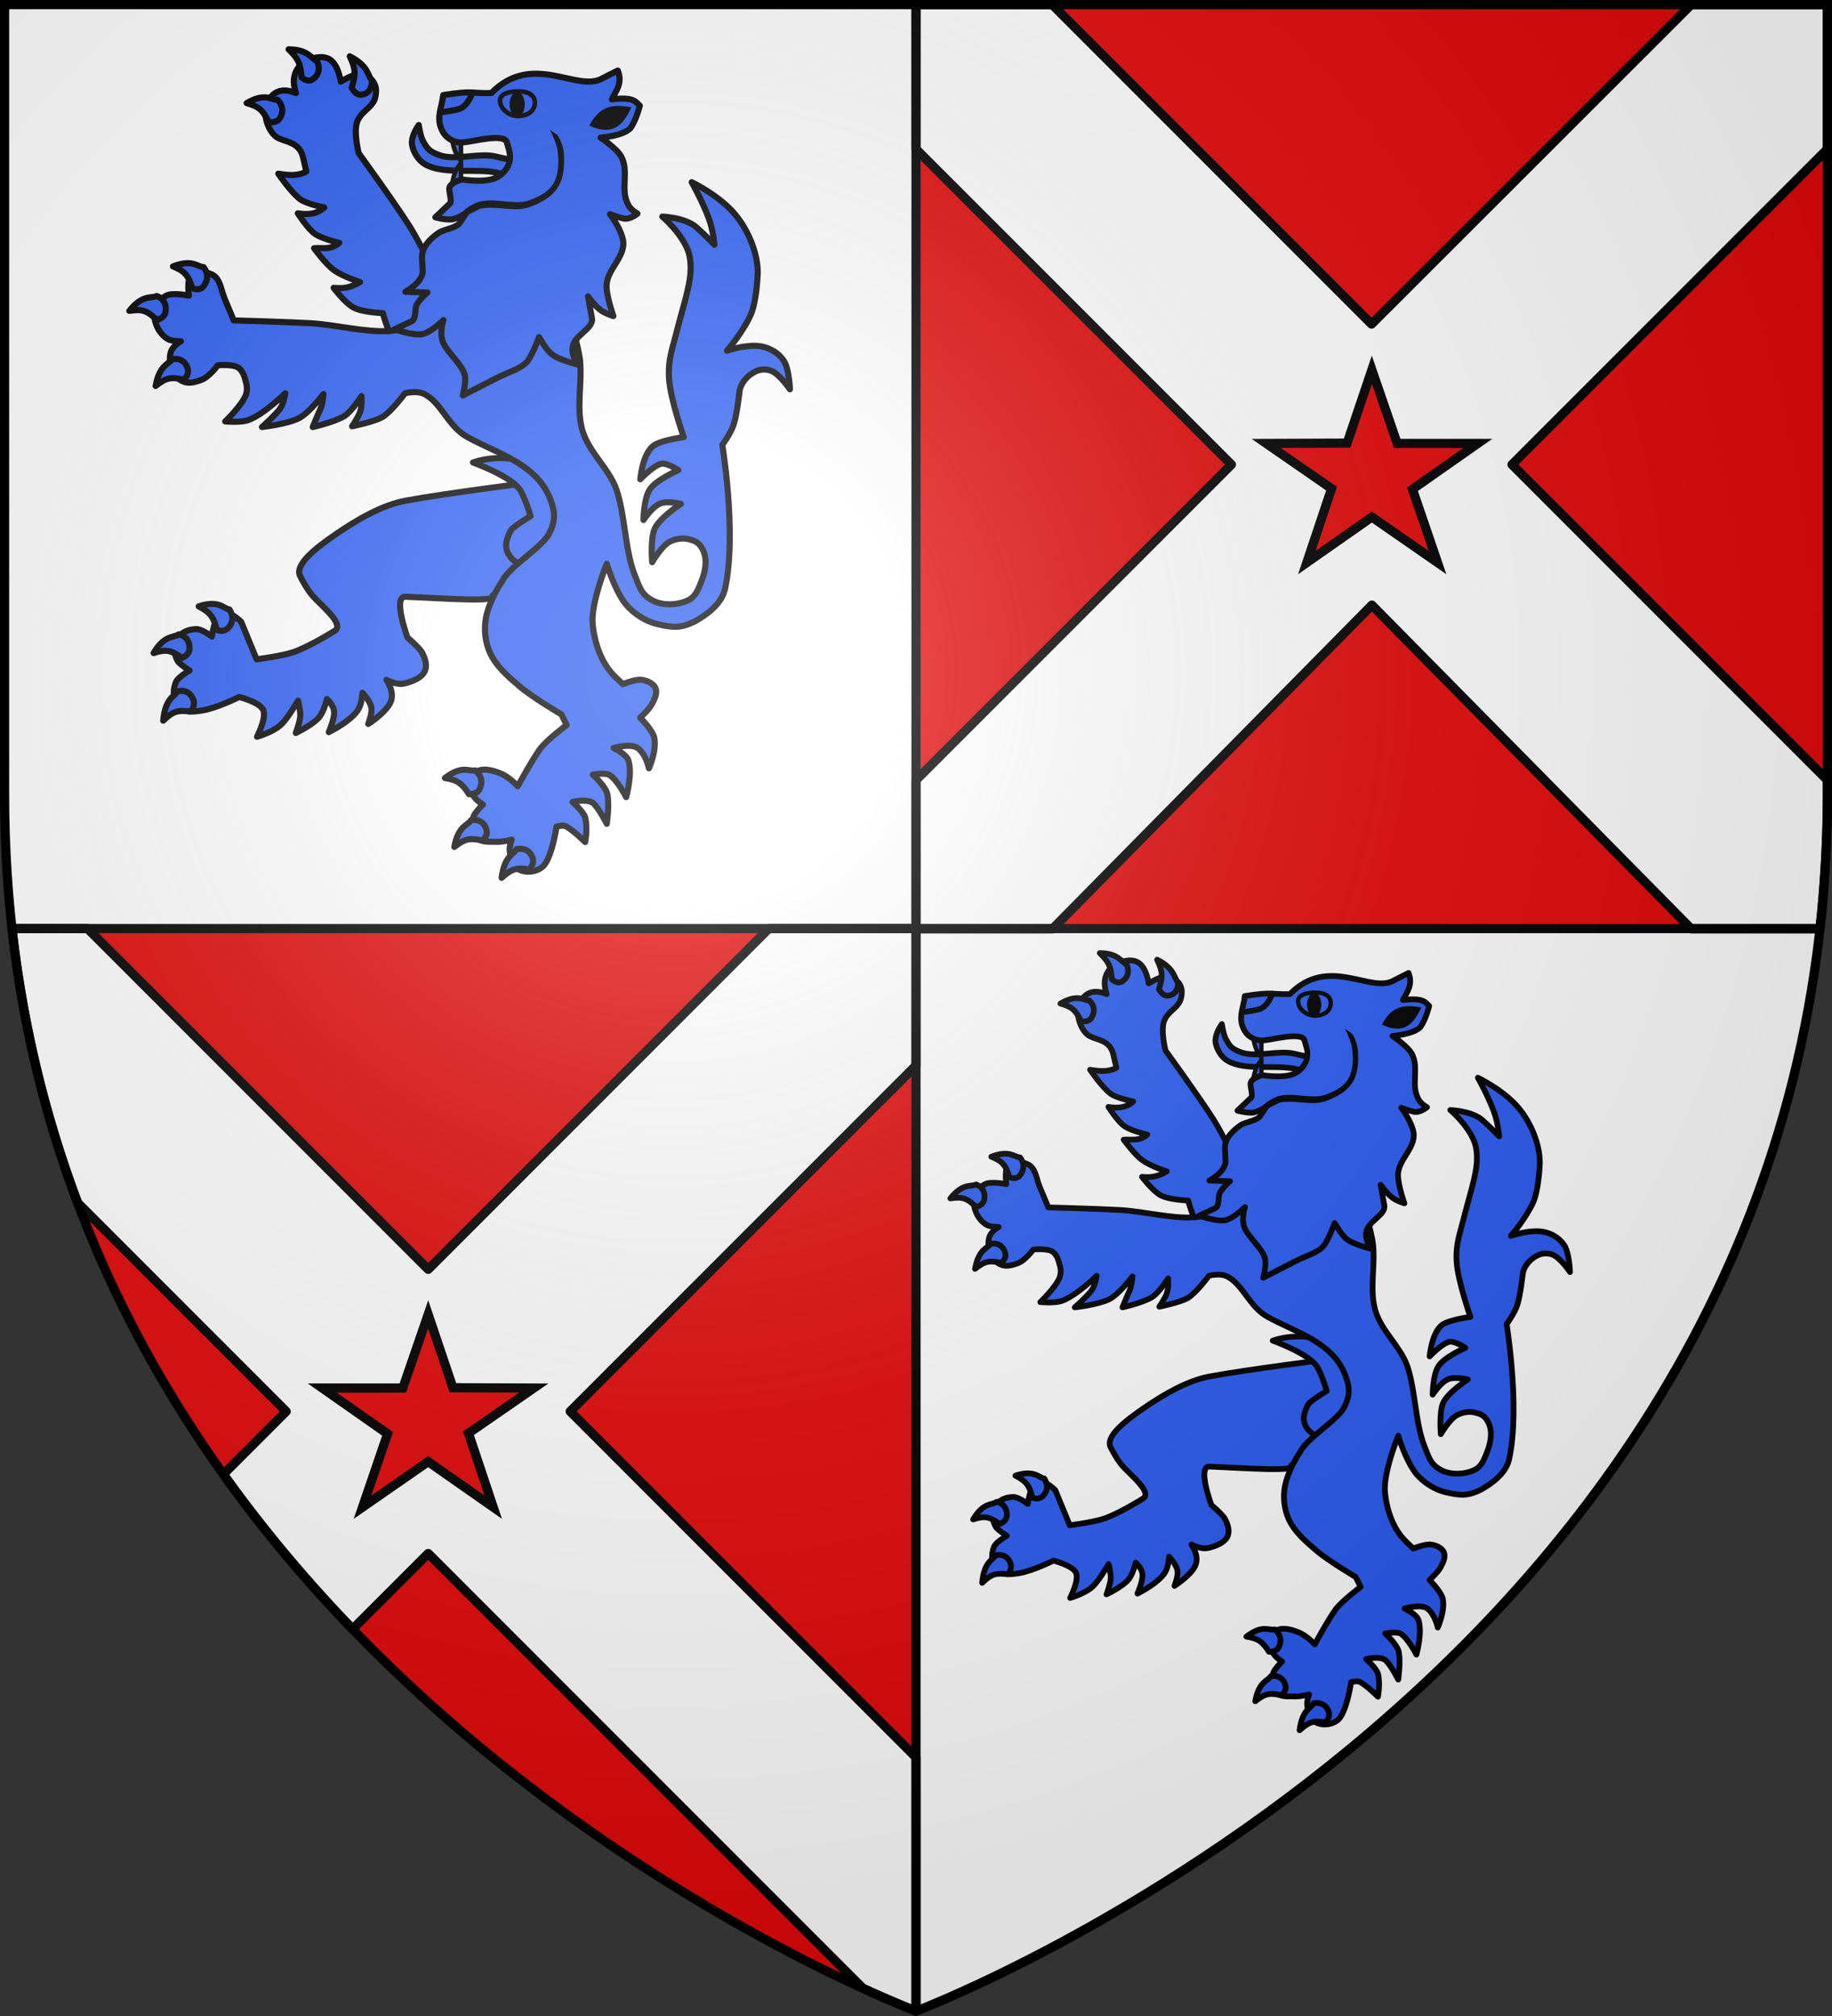
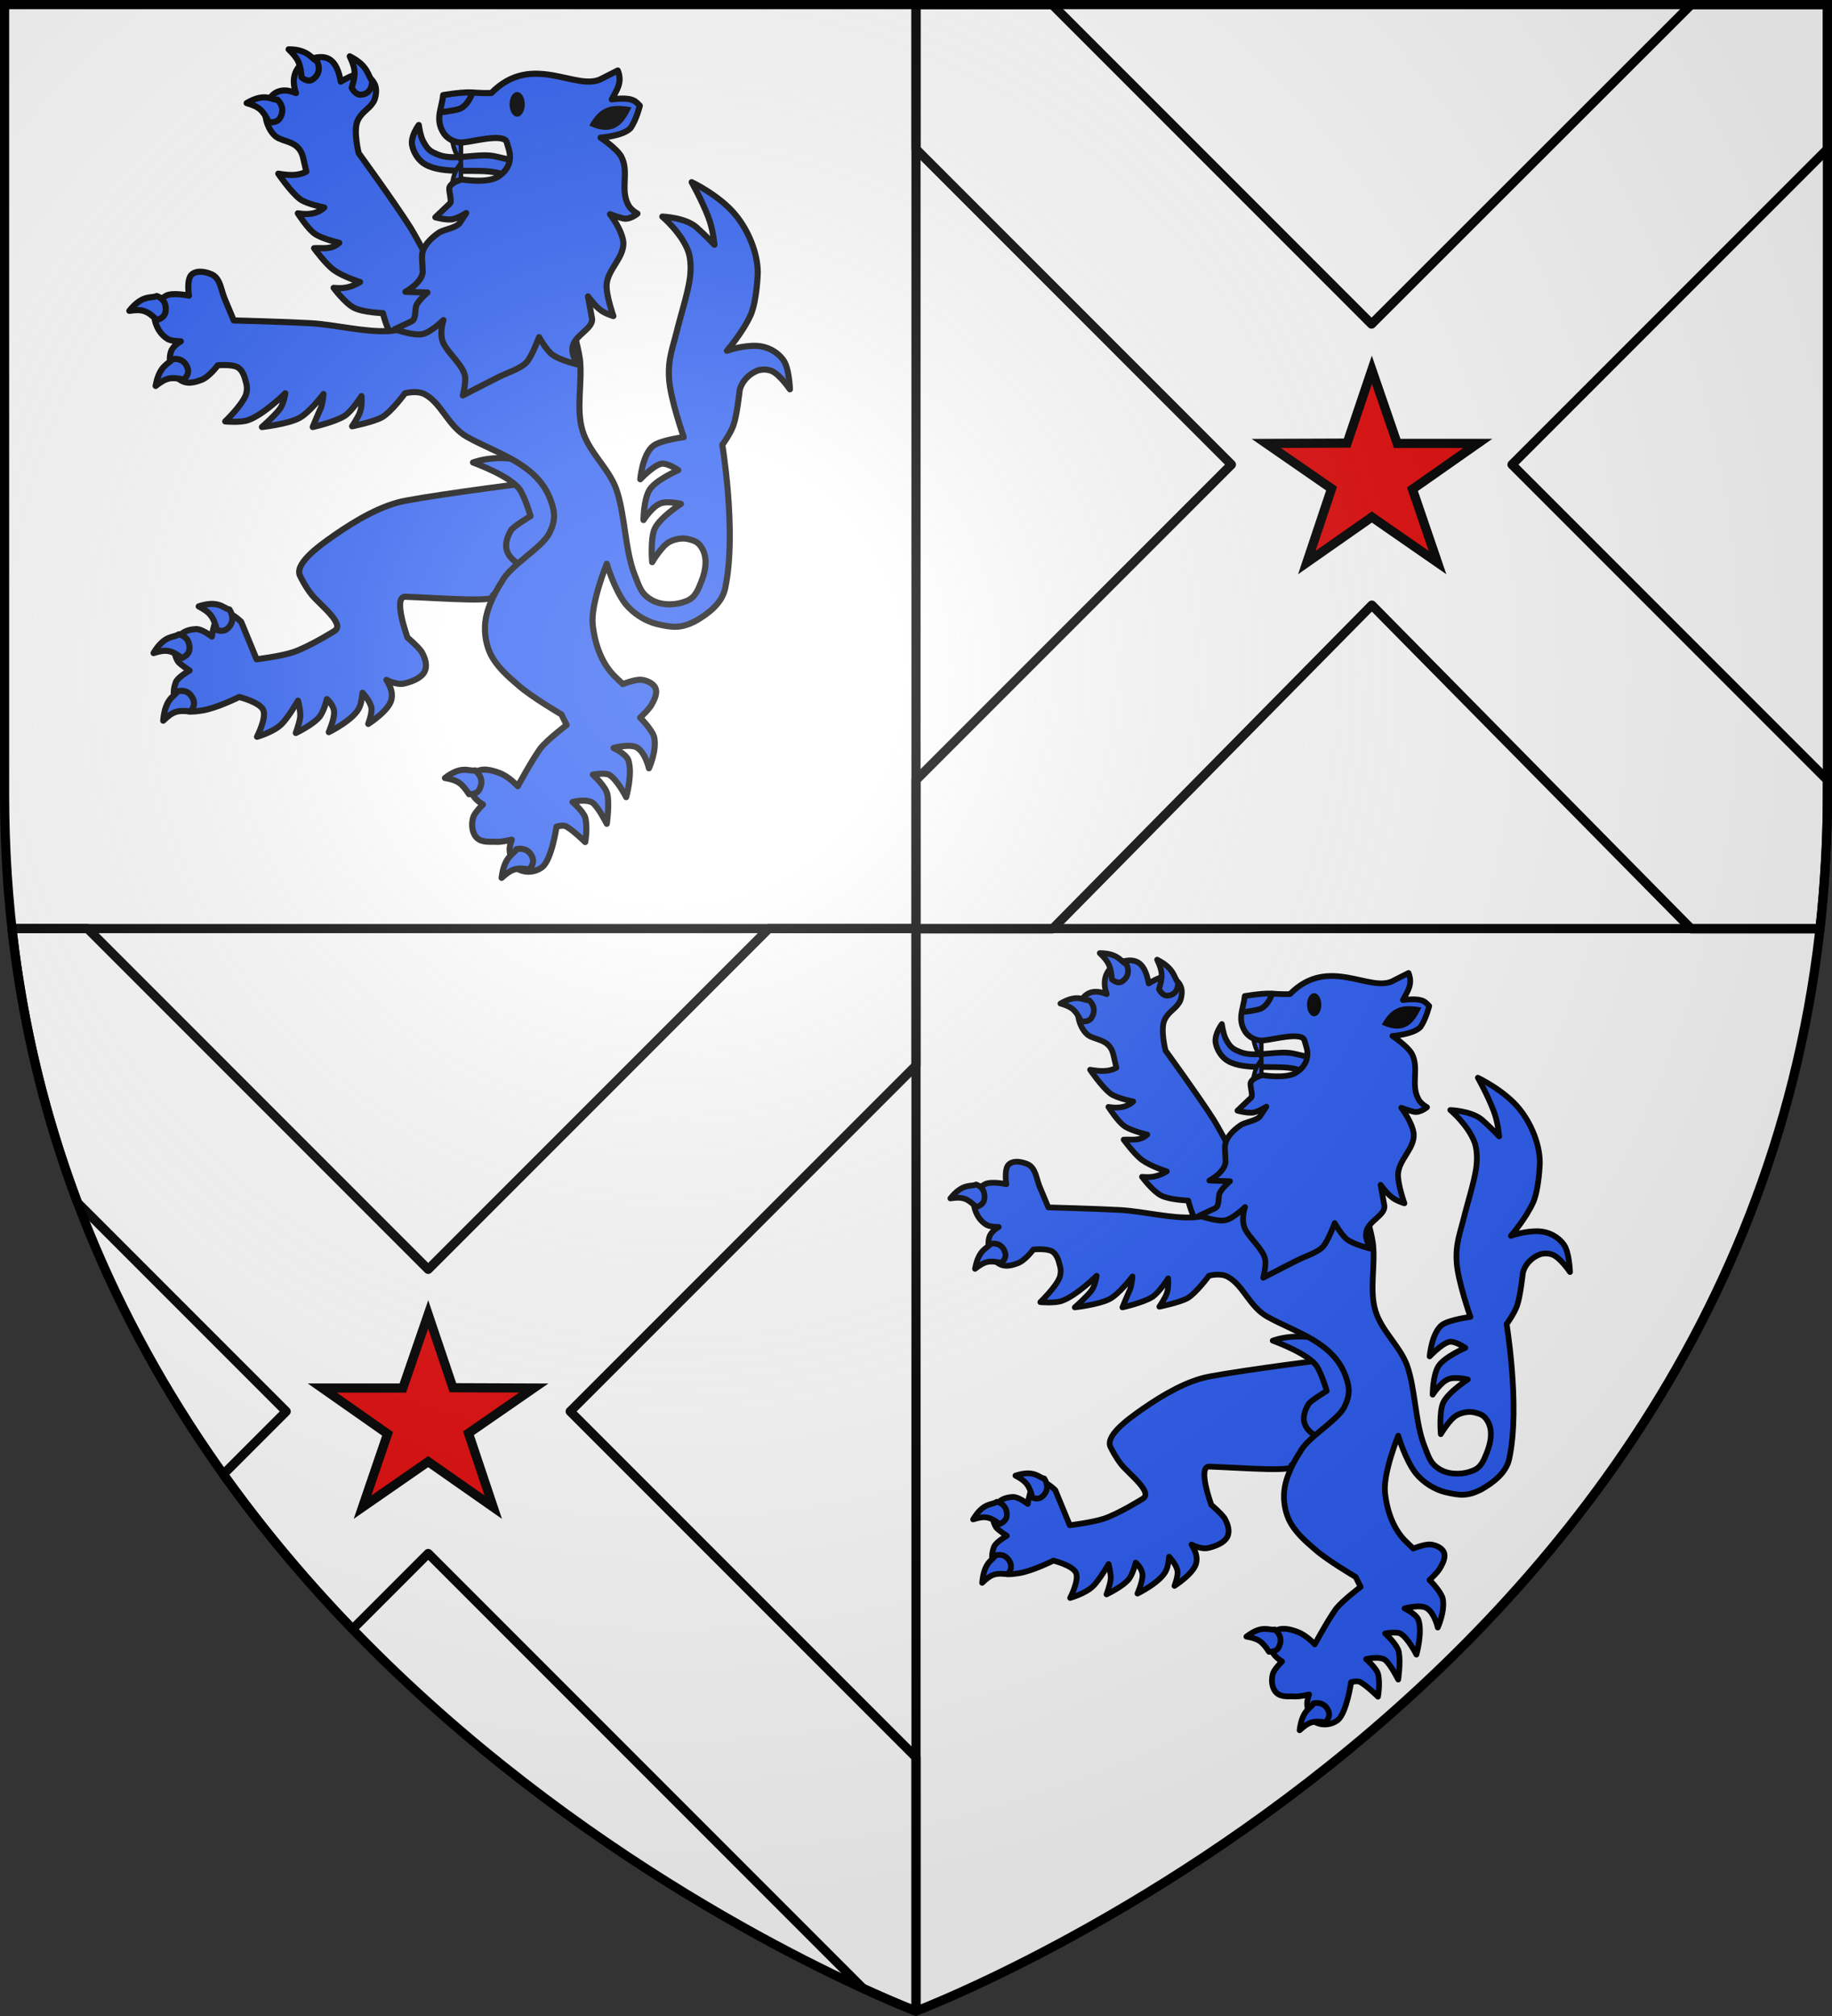
<svg xmlns="http://www.w3.org/2000/svg" xmlns:xlink="http://www.w3.org/1999/xlink" height="660" viewBox="-300 -300 600 660" width="600">
  <rect x="-300" y="-300" width="600" height="660" fill="#333333" stroke="none" />
  <radialGradient id="a" cx="-80" cy="-80" gradientTransform="matrix(1 0 0 1 0 -.05)" gradientUnits="userSpaceOnUse" r="405">
    <stop offset="0" stop-color="#fff" stop-opacity=".31" />
    <stop offset=".19" stop-color="#fff" stop-opacity=".25" />
    <stop offset=".6" stop-color="#6b6b6b" stop-opacity=".125" />
    <stop offset="1" stop-opacity=".125" />
  </radialGradient>
  <path d="m0-298.5 298.5-0v260.041c0 285.545-298.5 396.959-298.5 396.959s-298.5-111.415-298.5-396.959v-260.041z" fill="#fff" />
-   <path d="m.875 358.353s-269.632-99.981-297.346-354.353h296.47zm-.875-657 298.5.147v258.877c0 14.716-.797 30.056-2.309 43.771l-296.191-.147z" fill="#e20909" />
  <path d="m3.93 304c3.617 32.38 11.13 62.267 21.488 89.77l68.309 68.305-20.572 20.572c13.194 18.477 27.507 35.356 42.313 50.701l24.768-24.768 142.363 142.357c10.889 4.986 17.402 7.461 17.402 7.461v-83.07l-113.26-113.254 113.26-113.254v-44.82h-48.193l-111.572 111.566-111.572-111.566z" fill="#fff" stroke="#000" stroke-linecap="round" stroke-linejoin="round" stroke-width="3" transform="translate(-300 -300)" />
  <g stroke="#000" stroke-width="3" transform="translate(-1.5 -298.6)">
    <path d="m1.5 254 103.3-103.3-103.3-103.3v-47.3h44.6l104.6 104.6 104.7-104.6h44.6v47.3l-103.3 103.3 103.3 103.3v4.7c0 14.7-.943 30.3-2.443 44h-42.157l-104.6-106-104.6 106h-44.7z" fill="#fff" stroke-linecap="round" stroke-linejoin="round" stroke-miterlimit="10" />
    <path d="m150.8 119.665 8.3 24.1h26.4l-21.4 15 8.2 24-21.5-14.9-21.3 14.9 8.1-24.2-21.4-14.8 26.5-.1z" fill="#e20909" />
  </g>
  <path d="m449.8 420.8 8.3 24.1h26.4l-21.4 15 8.2 24-21.5-14.9-21.3 14.9 8.1-24.2-21.4-14.8 26.5-.1z" fill="#e20909" stroke="#000" stroke-width="3" transform="matrix(-1 0 0 1 290.034 -290.485)" />
  <g id="b" stroke="#000" stroke-linecap="round" stroke-linejoin="round" stroke-miterlimit="10" stroke-width="4.152" transform="matrix(.481 0 0 .482 -297.147 -296.613)">
    <path d="m158.285 415.334 10.516 25.44s16.283-1.992 24.672-4.743c10.987-3.639 28.294-14.474 28.294-14.474 7.618-4.558-9.322-17.327-15.448-24.613-4.464-5.61-7.675-12.314-7.675-12.314-4.814-7.984 11.399-20.074 23.145-28.17 15.13-10.515 32.568-20.46 48.211-23.369 26.849-5.063 90.173-12.968 90.173-12.968l6.256 24.652-14.638 36.521-22.107 15.989c4.392 5.115-31.939 2.073-59.69 1.002-8.712-.133 1.56 27.769 1.56 27.769s6.798 5.671 9.601 9.604c2.48 4.487 4.127 9.5 1.91 13.667s-8.231 6.569-13.6 7.864-12.286-2.437-12.286-2.437c2.407 3.992 4.319 8.057 3.56 12.515-.773 7.796-15.935 17.406-15.935 17.406s3.008-7.72 2.059-11.422c-1.095-4.691-5.981-9.733-5.981-9.733s-.482 6.338-1.94 9.484c-3.372 8.683-21.013 17.243-21.013 17.243s3.866-8.756 3.662-13.578c-.204-4.822-4.945-8.875-4.945-8.875s-1.722 7.531-4.829 11.829c-4.248 5.477-16.344 11.199-16.344 11.199s2.685-7.167 3.022-11.058c.41-3.396-1.503-10.897-1.503-10.897s-7.006 12.15-11.556 16.256c-5.31 5.128-16.37 8.272-16.37 8.272s6.537-12.586 4.322-18.021c-2.116-5.45-16.485-8.995-16.485-8.995s-15.439 7.73-25.431 9.201c-4.947.728-11.264 1.759-15.03-2.539-4.392-5.115-5.09-9.864-2.728-16.478 1.286-3.626 9.413-8.157 9.413-8.157s-6.027-3.864-7.761-6.034c-2.875-4.429-3.237-9.631-.671-14.861 2.467-5.215 7.268-6.932 12.782-7.238 4.115-.201 10.854 5.074 10.854 5.074s1.709-13.796 6.874-16.477c5.142-1.464 13.081 6.464 13.081 6.464z" style="fill:#2b5df2;stroke:#000;stroke-width:4.152;stroke-linecap:round;stroke-linejoin:round;stroke-miterlimit:10" />
    <path d="m115.767 423.815c5.223 1.152 7.63 5.144 7.325 9.939-.145 2.447-1.649 4.589-5.164 6.117-7.136-5.217-10.505-6.136-19.29-3.327 7.541-12.633 13.859-10.227 17.129-12.73z" style="fill:#2b5df2;stroke:#000;stroke-width:4.152;stroke-linecap:round;stroke-linejoin:round;stroke-miterlimit:10" />
    <path d="m114.799 462.569c4.874-1.223 8.77.529 10.927 5.568.745 2.316.757 5.145-2.045 8.084-8.843-1.023-11.936-.063-18.486 6.258 1.418-15.775 7.823-16.212 9.603-19.91z" style="fill:#2b5df2;stroke:#000;stroke-width:4.152;stroke-linecap:round;stroke-linejoin:round;stroke-miterlimit:10" />
    <path d="m150.273 406.91c2.875 4.429 2.669 9.209-.965 12.676-1.577 1.647-4.274 2.55-7.603 1.22-2.215-8.872-4.477-11.875-12.357-15.971 13.981-4.585 17.134 1.724 20.925 2.075z" style="fill:#2b5df2;stroke:#000;stroke-width:4.152;stroke-linecap:round;stroke-linejoin:round;stroke-miterlimit:10" />
    <path d="m279.322 231.571s-12.102-2.76-16.427-7.382c-4.657-4.695-8.134-18.539-8.134-18.539s-13.651-.467-19.789-3.7c-6.138-3.234-13.741-13.47-13.741-13.47 6.21.521 10.928.243 18.011-3.936 0 0-11.519-3.572-17.837-8.163-5.572-3.956-13.489-14.826-13.489-14.826 5.946-.384 11.59 1.33 17.18-3.649 0 0-11.687-2.668-16.579-6.098-4.909-3.339-11.664-13.954-11.664-13.954 6.458 1.046 12.82.754 18.011-3.936 0 0-11.754-2.307-16.331-5.573-6.235-4.572-14.995-17.416-14.995-17.416 6.873 1.138 13.416 1.732 19.102-1.438l-2.206-9.518c-2.717-11.419-12.718-10.14-18.373-14.115-5.488-4.408-7.615-12.497-7.224-16.927.614-7.956 6.083-18.795 20.769-12.737-5.219-14.698 4.33-22.38 12.919-23.969 8.175-1.681 14.813.723 17.555 16.192 0 0 7.915-4.937 11.885-4.909 5.547-.095 11.187 3.499 12.055 9.524.344 2.334-.198 7.578-2.179 9.87-2.699 4.298-7.818 6.275-10.421 12.382-2.854 6.992.886 21.741.886 21.741s24.032 32.955 35.141 50.362c5.761 9.455 15.736 28.776 15.736 28.776l.831-.287 28.752 6.615-7.17 55.814z" style="fill:#2b5df2;stroke:#000;stroke-width:4.152;stroke-linecap:round;stroke-linejoin:round;stroke-miterlimit:10" />
    <path d="m247.389 47.652c.121 5.86-2.842 9.253-7.227 9.604-2.392.32-4.548-1.096-6.65-4.664 2.758-8.801 2.981-12.327-1.302-21.363 13.041 6.542 12.18 13.503 15.18 16.422z" style="fill:#2b5df2;stroke:#000;stroke-width:4.152;stroke-linecap:round;stroke-linejoin:round;stroke-miterlimit:10" />
    <path d="m209.997 34.524c2.265 5.015 1.06 9.642-2.981 12.327-1.813 1.388-4.536 1.165-7.62-1.302-.712-9.189-2.067-12.593-8.814-19.065 13.735.015 15.681 6.747 19.415 8.04z" style="fill:#2b5df2;stroke:#000;stroke-width:4.152;stroke-linecap:round;stroke-linejoin:round;stroke-miterlimit:10" />
    <path d="m182.94 60.647c3.663 3.535 4.434 8.222 1.735 12.52-1.15 2.005-3.71 3.229-7.595 2.749-4.102-8.148-6.44-10.451-15.054-12.913 12.787-7.439 16.944-1.913 20.914-2.356z" style="fill:#2b5df2;stroke:#000;stroke-width:4.152;stroke-linecap:round;stroke-linejoin:round;stroke-miterlimit:10" />
    <path d="m371.624 371.108s-14.6 9.1-24.1 4.8c-4.1-1.9-7.7-5.7-8.6-10s.9-9.1 3.2-12.9c1.4-2.4 13.2-9.5 13.2-9.5s-3.2-11-6.8-17.2c-5.5-9.6-32.4-19.2-32.4-19.2 10.9-3.8 23.7-3.8 36.4-1l21.8 27.7z" style="fill:#2b5df2;stroke:#000;stroke-width:4.152;stroke-linecap:round;stroke-linejoin:round;stroke-miterlimit:10" />
    <path d="m373.024 554.408s4.6-1.4 6.8 0c5 2.9 12.7 10.5 12.7 10.5s1.8-9.5 0-16.7c-1.4-4.3-8.6-10.5-8.6-10.5s9.1-2.4 13.7.5c4.1 3.3 9.6 14.3 9.6 14.3s1.8-11.9.5-19.6c-.9-5.7-10-13.8-10-13.8s7.7-1.4 10.9 0c5.5 2.9 11.8 15.3 11.8 15.3s4.6-16.2 1.4-25.3c-1.8-4.3-10-8.1-10-8.1s11.8-3.3 16.4 0c5.5 3.8 7.7 13.8 7.7 13.8s5.5-11.9 3.6-21c-1.4-5.3-9.6-13.4-9.6-13.4s6.4-5.7 8.2-9.5c1.8-3.3 3.6-7.2 2.3-10.5-1.4-3.3-5.9-5.3-9.6-5.7-4.1-.5-12.7 2.9-12.7 2.9l-5-4.8c-9.1-8.6-14.1-22-15.5-35.8-1.4-14.3 9.6-41.1 9.6-41.1s5 17.2 12.7 27.2c5.5 6.7 13.7 11.9 21.8 13.8 10.5 2.4 15.9 2.9 25.5-1.9 8.6-4.8 18.2-11.9 20.5-22 8.6-39.1-2.7-102.6-1.8-97.9 0 0 5.9-8.1 7.7-13.8 2.3-6.7 4.1-23.4 4.1-23.4 1.4-5.7 5.9-10.5 11.4-12.9 3.2-1.4 7.3-1.4 10.5 0 5.5 2.4 12.3 12.4 12.3 12.4s-.5-14.8-4.6-20c-4.1-5.7-10.9-9.1-17.8-9.5-10-.5-20.5 3.3-20.5 3.3s10.9-12.4 16.4-24.8c4.1-10 4.6-28.2 4.6-28.2 0-13.4-6.4-28.6-15-39.1-10.9-13.4-30-22.4-30-22.4s6.8 11.9 11.4 23.9c3.2 8.1 4.1 18.6 4.1 18.6s-6.4-6.7-12.3-11.9c-7.7-6.7-23.2-7.2-23.2-7.2s13.2 11 17.8 23.9c1.8 5.7 1.8 12.4.9 18.6-1.4 9.5-5.9 23.9-8.2 32.9-3.2 13.4-6.8 21-5.9 34.8s10 39.6 10 39.6-15 1.9-20.5 5.7c-7.7 5.7-9.1 22.9-9.1 22.9s8.6-9.1 14.1-10.5c4.1-1 11.8 4.3 11.8 4.3s-15.5 6.7-19.6 13.4-4.1 20.5-4.1 20.5 5.5-8.6 10.9-11c4.6-2.4 14.6 0 14.6 0s-14.1 9.1-17.8 16.7c-3.2 6.7-1.8 22.9-1.8 22.9s6.4-11 11.8-13.8c3.6-1.9 8.6-2.9 12.7-1.9s6.8 1.9 9.1 5.7c4.1 6.2 3.2 14.8 0 22.9-2.3 5.7-4.1 11-10 13.4-6.8 2.9-15.9 3.3-22.8 0-8.2-4.3-9.1-8.6-12.7-17.7-6.8-17.2-6.4-41.1-12.7-58.7-5.5-14.3-18.2-24.3-22.8-39.1-4.6-15.3 0-32.5-1.8-48.7-1.4-10-6.4-25.3-7.7-34.8-.9-7.6 0-17.7 0-17.7l-66-3.8-35.5 32.9s-13.7 3.8-20.5 4.3c-16.8 1-36.4-4.3-53.7-5.3-18.2-1-52.3-1.9-52.3-1.9l-6.4-15.3c-2.3-5.7-2.7-12.9-8.2-15.8-4.1-1.9-10.5-3.3-14.1 0s-1.8 14.3-1.8 14.3-10.9-2.4-15.5 0c-5 2.9-8.2 6.2-8.2 11.9 0 7.2 3.6 14.3 9.6 17.7 2.7 1.4 8.6 1.4 8.6 1.4s-5.5 2.9-6.8 7.2c-1.8 5.7 0 12.9 4.1 17.2 5 4.8 10 4.3 16.4 1.9 5.5-1.9 11.4-10 11.4-10s9.6-1 13.7 1.4c3.2 1.9 4.6 6.2 5.5 10 .9 2.9.9 5.7 0 8.6-2.7 7.2-14.1 18.1-14.1 18.1s10.9 1 15.9-1c10.5-3.8 25-18.1 25-18.1s-.9 6.7-3.6 10.5c-3.6 4.8-12.3 12.4-12.3 12.4s16.8-1.9 24.6-5.7c7.3-3.3 17.3-16.7 17.3-16.7s-.5 6.2-1.8 9.5c-1.8 3.8-5.5 12.9-5.5 12.9s15-3.3 21.8-7.6c5-3.3 11.4-13.4 11.4-13.4s.5 6.7-.9 10.5c-.9 3.3-5.5 10-5.5 10s14.6-2.9 20.5-6.2c6.4-3.8 15.5-16.2 15.5-16.2s8.6-2.4 14.1 1c10.9 6.2 15.5 21.5 28.2 28.6 20.5 11.5 47.8 18.1 56.9 43 3.2 8.6 3.2 14.3-.9 22.4-5 10-26.9 22-32.3 32.9 0 0-8.6 12.4-10.9 24.8-1.4 7.6-.5 16.2 2.7 23.4 4.1 9.1 12.3 16.2 19.6 22.4 8.6 7.6 29.1 19.6 29.1 19.6l3.6 7.2s-12.7 9.5-17.8 15.8c-5.9 8.1-15.5 25.8-15.5 25.8s-5.9-6.7-12.7-9.1c-5-1.9-12.3-3.8-16.4 0-3.6 3.8-4.1 8.1-2.3 13.4 1.8 4.8 7.7 8.1 7.7 8.1s-5 4.8-6.4 8.1c-1.4 3.8-1.4 9.1.9 12.9 3.2 4.8 8.2 4.3 13.7 4.3 3.6.5 11.4-1.4 11.4-1.4s-1.8 4.8-1.4 7.6c.5 4.3 1.4 9.5 5 11.9 5 3.3 12.3 2.9 17.3-1 6.4-5.4 9.6-27.4 9.6-27.4z" style="fill:#2b5df2;stroke:#000;stroke-width:4.152;stroke-linecap:round;stroke-linejoin:round;stroke-miterlimit:10" />
-     <path d="m132.724 174.408c3.2 4.3 3.2 8.6 0 12.9-1.4 1.9-4.1 2.9-7.7 1.4-2.7-8.6-5-11.5-13.2-14.8 13.6-5.2 16.8.5 20.9.5z" style="fill:#2b5df2;stroke:#000;stroke-width:4.152;stroke-linecap:round;stroke-linejoin:round;stroke-miterlimit:10" />
    <path d="m100.824 194.008c5 1.9 6.8 6.2 5.9 11-.5 2.4-2.3 4.3-5.9 5.3-6.4-6.2-9.6-7.6-18.7-6.2 9.2-11.5 15.1-8.2 18.7-10.1z" style="fill:#2b5df2;stroke:#000;stroke-width:4.152;stroke-linecap:round;stroke-linejoin:round;stroke-miterlimit:10" />
    <path d="m111.324 237.008c5-1 9.1 1.4 10.5 6.2.9 2.4 0 5.3-2.7 7.6-8.6-1.9-11.8-1.4-19.1 4.3 2.6-14.3 9-14.8 11.3-18.1z" style="fill:#2b5df2;stroke:#000;stroke-width:4.152;stroke-linecap:round;stroke-linejoin:round;stroke-miterlimit:10" />
    <path d="m317.524 516.208c4.1 3.3 5.5 7.6 3.2 12.4-.9 2.4-3.2 3.8-7.3 3.8-5-7.6-7.7-9.5-16.4-11 11.8-9 16.4-4.2 20.5-5.2z" style="fill:#2b5df2;stroke:#000;stroke-width:4.152;stroke-linecap:round;stroke-linejoin:round;stroke-miterlimit:10" />
-     <path d="m314.724 550.108c5-1 9.1 1.4 10.5 6.2.9 2.4 0 5.3-2.7 7.6-8.6-1.9-11.8-1.4-19.1 4.3 2.7-14.7 9.5-14.7 11.3-18.1z" style="fill:#2b5df2;stroke:#000;stroke-width:4.152;stroke-linecap:round;stroke-linejoin:round;stroke-miterlimit:10" />
+     <path d="m314.724 550.108z" style="fill:#2b5df2;stroke:#000;stroke-width:4.152;stroke-linecap:round;stroke-linejoin:round;stroke-miterlimit:10" />
    <path d="m345.724 569.708c5-1 9.1 1 10.9 5.7.9 2.4.5 5.3-2.3 8.1-8.6-1.4-11.8-.5-18.7 5.7 1.9-15.2 8.3-15.7 10.1-19.5z" style="fill:#2b5df2;stroke:#000;stroke-width:4.152;stroke-linecap:round;stroke-linejoin:round;stroke-miterlimit:10" />
    <path d="m365.715 106.967s-24.1-5.3-33.7-7.6c-11.4-2.9-27.8 2.9-38.7-1-6.4-2.4-8.2-3.8-11.4-10-1.8-3.8-2.7-10.5-2.7-10.5s-5.5 7.2-4.6 13.4c.9 5.3 4.6 11 9.1 13.4 12.7 7.2 35 2.4 49.2 5.7 10 2.4 21.8 17.2 21.8 17.2z" style="fill:#2b5df2;stroke:#000;stroke-width:4.152;stroke-linecap:round;stroke-linejoin:round;stroke-miterlimit:10" />
    <path d="m301.515 120.267c1.8-11.9 4.1-12.9 6.4-16.7v16.7z" style="fill:#2b5df2;stroke:#000;stroke-width:3.114;stroke-linecap:round;stroke-linejoin:round;stroke-miterlimit:10" />
    <path d="m301.515 85.467c1.8 11.9 4.1 12.9 6.4 16.7v-16.7z" style="fill:#2b5df2;stroke:#000;stroke-width:3.114;stroke-linecap:round;stroke-linejoin:round;stroke-miterlimit:10" />
    <path d="m403.015 86.467s10.9 7.2 14.1 12.9c5.5 10.5-.9 22 4.6 32.5 1.8 3.8 6.4 6.2 6.4 6.2s-5 4.3-9.6 3.3c-4.1-1-9.1-2.9-9.1-2.9s8.2 10.5 9.1 19.1c.5 10.5-10.5 18.1-11.4 28.6-.5 7.2 4.6 21.5 4.6 21.5s-6.4-1.9-9.6-4.8c-2.7-1.9-7.7-8.6-7.7-8.6l2.7 14.8c1.4 7.2-12.3 11.5-13.2 20-.9 5.3 3.6 11.5 3.6 11.5s-12.3-2.9-17.3-6.7c-4.1-2.9-9.1-11.9-9.1-11.9s-4.6 12.4-8.2 16.7c-4.1 4.8-13.2 7.2-20.5 11-12.3 6.2-23.2 11.9-23.2 11.9s2.3-8.6 1.4-13.4c-1.4-7.2-11.4-15.3-14.6-22s0-15.8 0-15.8-8.2 8.1-14.1 9.5c-6.4 1.4-19.1-3.3-19.1-3.3l11.4-5.3c3.2-1.4 2.3-7.2 3.2-10.5 1.4-3.8 7.7-9.1 7.7-9.1l-15-.5s10.9-5.7 11.8-13.4c0-1.9-.5-8.1-.5-10.5 0-6.7 5.9-12.4 11.4-16.2 3.6-2.4 12.7-3.3 14.6-7.2l4.1-6.2s-5 3.3-9.6 4.3c-4.6.5-11.4-1.4-11.4-1.4l10-9.5c1.4-1.4-.9-8.1-.5-10.5.9-3.8 8.6-5.7 8.6-5.7s17.3 2.9 24.6-1.9c6.8-4.3 9.6-11 7.3-18.6l-1.4-4.8c-1.8-6.2-22.8-.5-28.7 0-5.5 1-11.8-1.9-14.6-6.7-5.5-9.1-.9-16.2 0-25.3 20.9-3.3 18.7-1 32.8-1.4 28.2-28.6 58.7 0 75.6-10l10.5-5.3c3.2 8.1-.5 12.9-4.1 19.6 15.5-1.9 16.4 1.9 19.1 4.3 0 0-2.3 9.5-6.4 15.3-5.3 5.4-20.3 6.4-20.3 6.4z" style="fill:#2b5df2;stroke:#000;stroke-width:4.152;stroke-linecap:round;stroke-linejoin:round;stroke-miterlimit:10" />
-     <path d="m334.531 61.6c.131 4.798 5.685 10.348 12.582 10.16 7.297-.2 11.292-4.11 11.147-9.408-.131-4.798-4.706-7.474-11.604-7.285-6.797.186-12.257 1.736-12.126 6.534z" style="fill:#2b5df2;stroke:#000;stroke-width:3.114;stroke-linecap:round;stroke-linejoin:round;stroke-miterlimit:10" />
-     <path d="m368.415 81.167s1.4 2.4 2.7 5.7c1.4 3.3 2.7 7.2 2.7 9.5.9 6.7.5 13.8-1.8 19.1-3.2 7.2-9.6 10.5-17.3 13.4-4.6 1.9-10 1.4-15.9 1-5.5-.5-11.8-1.4-17.8 0-2.7.5-5.9 2.4-8.2 3.8s-4.279 3.632-4.279 3.632l2.465 4.168s1.314-2.5 3.614-3.5 5.5-2.9 6.8-3.3c5-1 10.9-.5 16.4 0 5.9.5 11.8 1 17.8-1.4 7.7-2.9 15.5-7.2 19.6-15.3 3.2-6.7 3.2-14.8 2.7-22-.5-3.3-2.7-11-5.9-12.4z" stroke="none" />
    <path d="m293.769 69.267s9.247-1 13.347-2.4c5.9-2.4 8.6-11 8.6-11" style="fill:none;stroke:#000;stroke-width:4.152;stroke-linecap:round;stroke-linejoin:round;stroke-miterlimit:10" />
    <path d="m395.315 78.267c7.3-13.4 15.5-14.8 28.7-12.4-4.6 9.6-11 20.6-28.7 12.4z" stroke="none" />
    <ellipse cx="346.204" cy="63.853" rx="5.18" ry="8.368" stroke="none" />
  </g>
  <use height="100%" stroke-width="1.066" transform="matrix(.938 0 0 .938 252.928 278.282)" width="100%" xlink:href="#b" />
  <path d="m0 359v-657.5m296 302.5h-592.47" fill="none" stroke="#000" stroke-width="3" />
  <path d="m-298.5-298.5h597v258.5c0 286.2-298.5 398.39-298.5 398.39s-298.5-112.19-298.5-398.39z" fill="url(#a)" height="100%" stroke-width="1" transform="matrix(1 0 0 1 0 .05)" width="100%" />
  <path d="m-298.5-298.5h597v258.503c0 286.203-298.5 398.395-298.5 398.395s-298.5-112.191-298.5-398.395z" fill="none" stroke="#000" stroke-width="3" />
</svg>